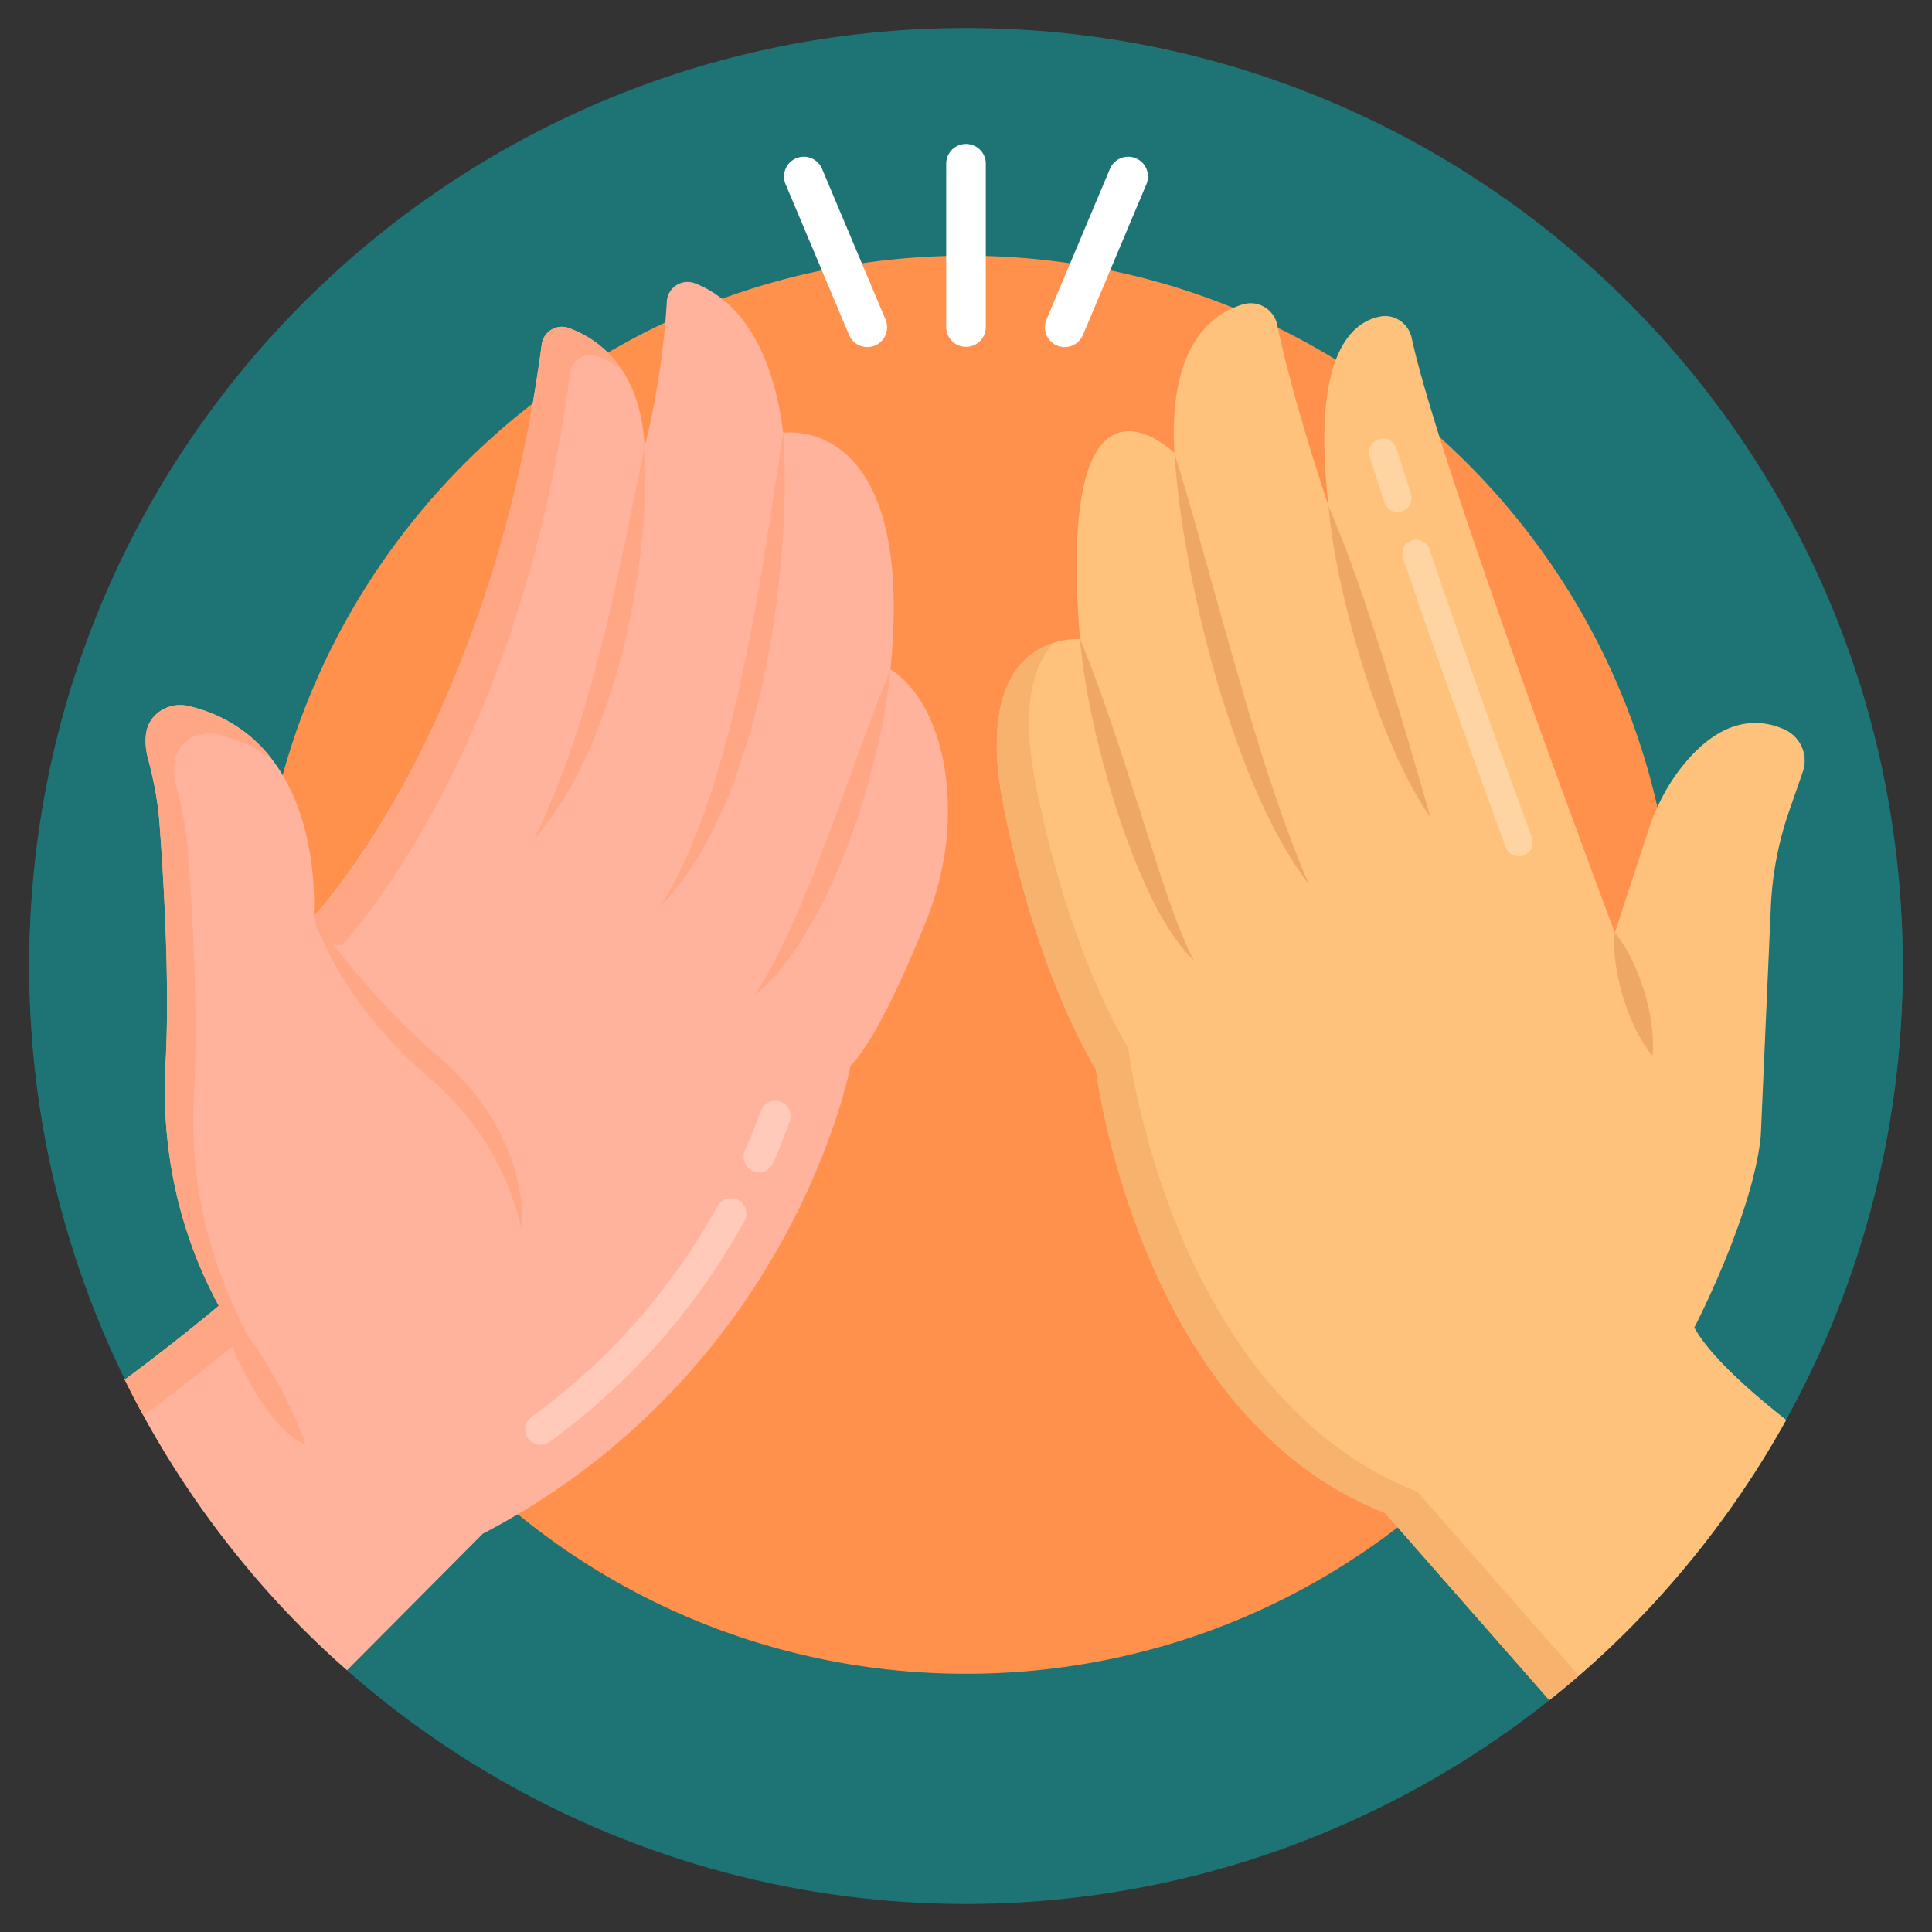
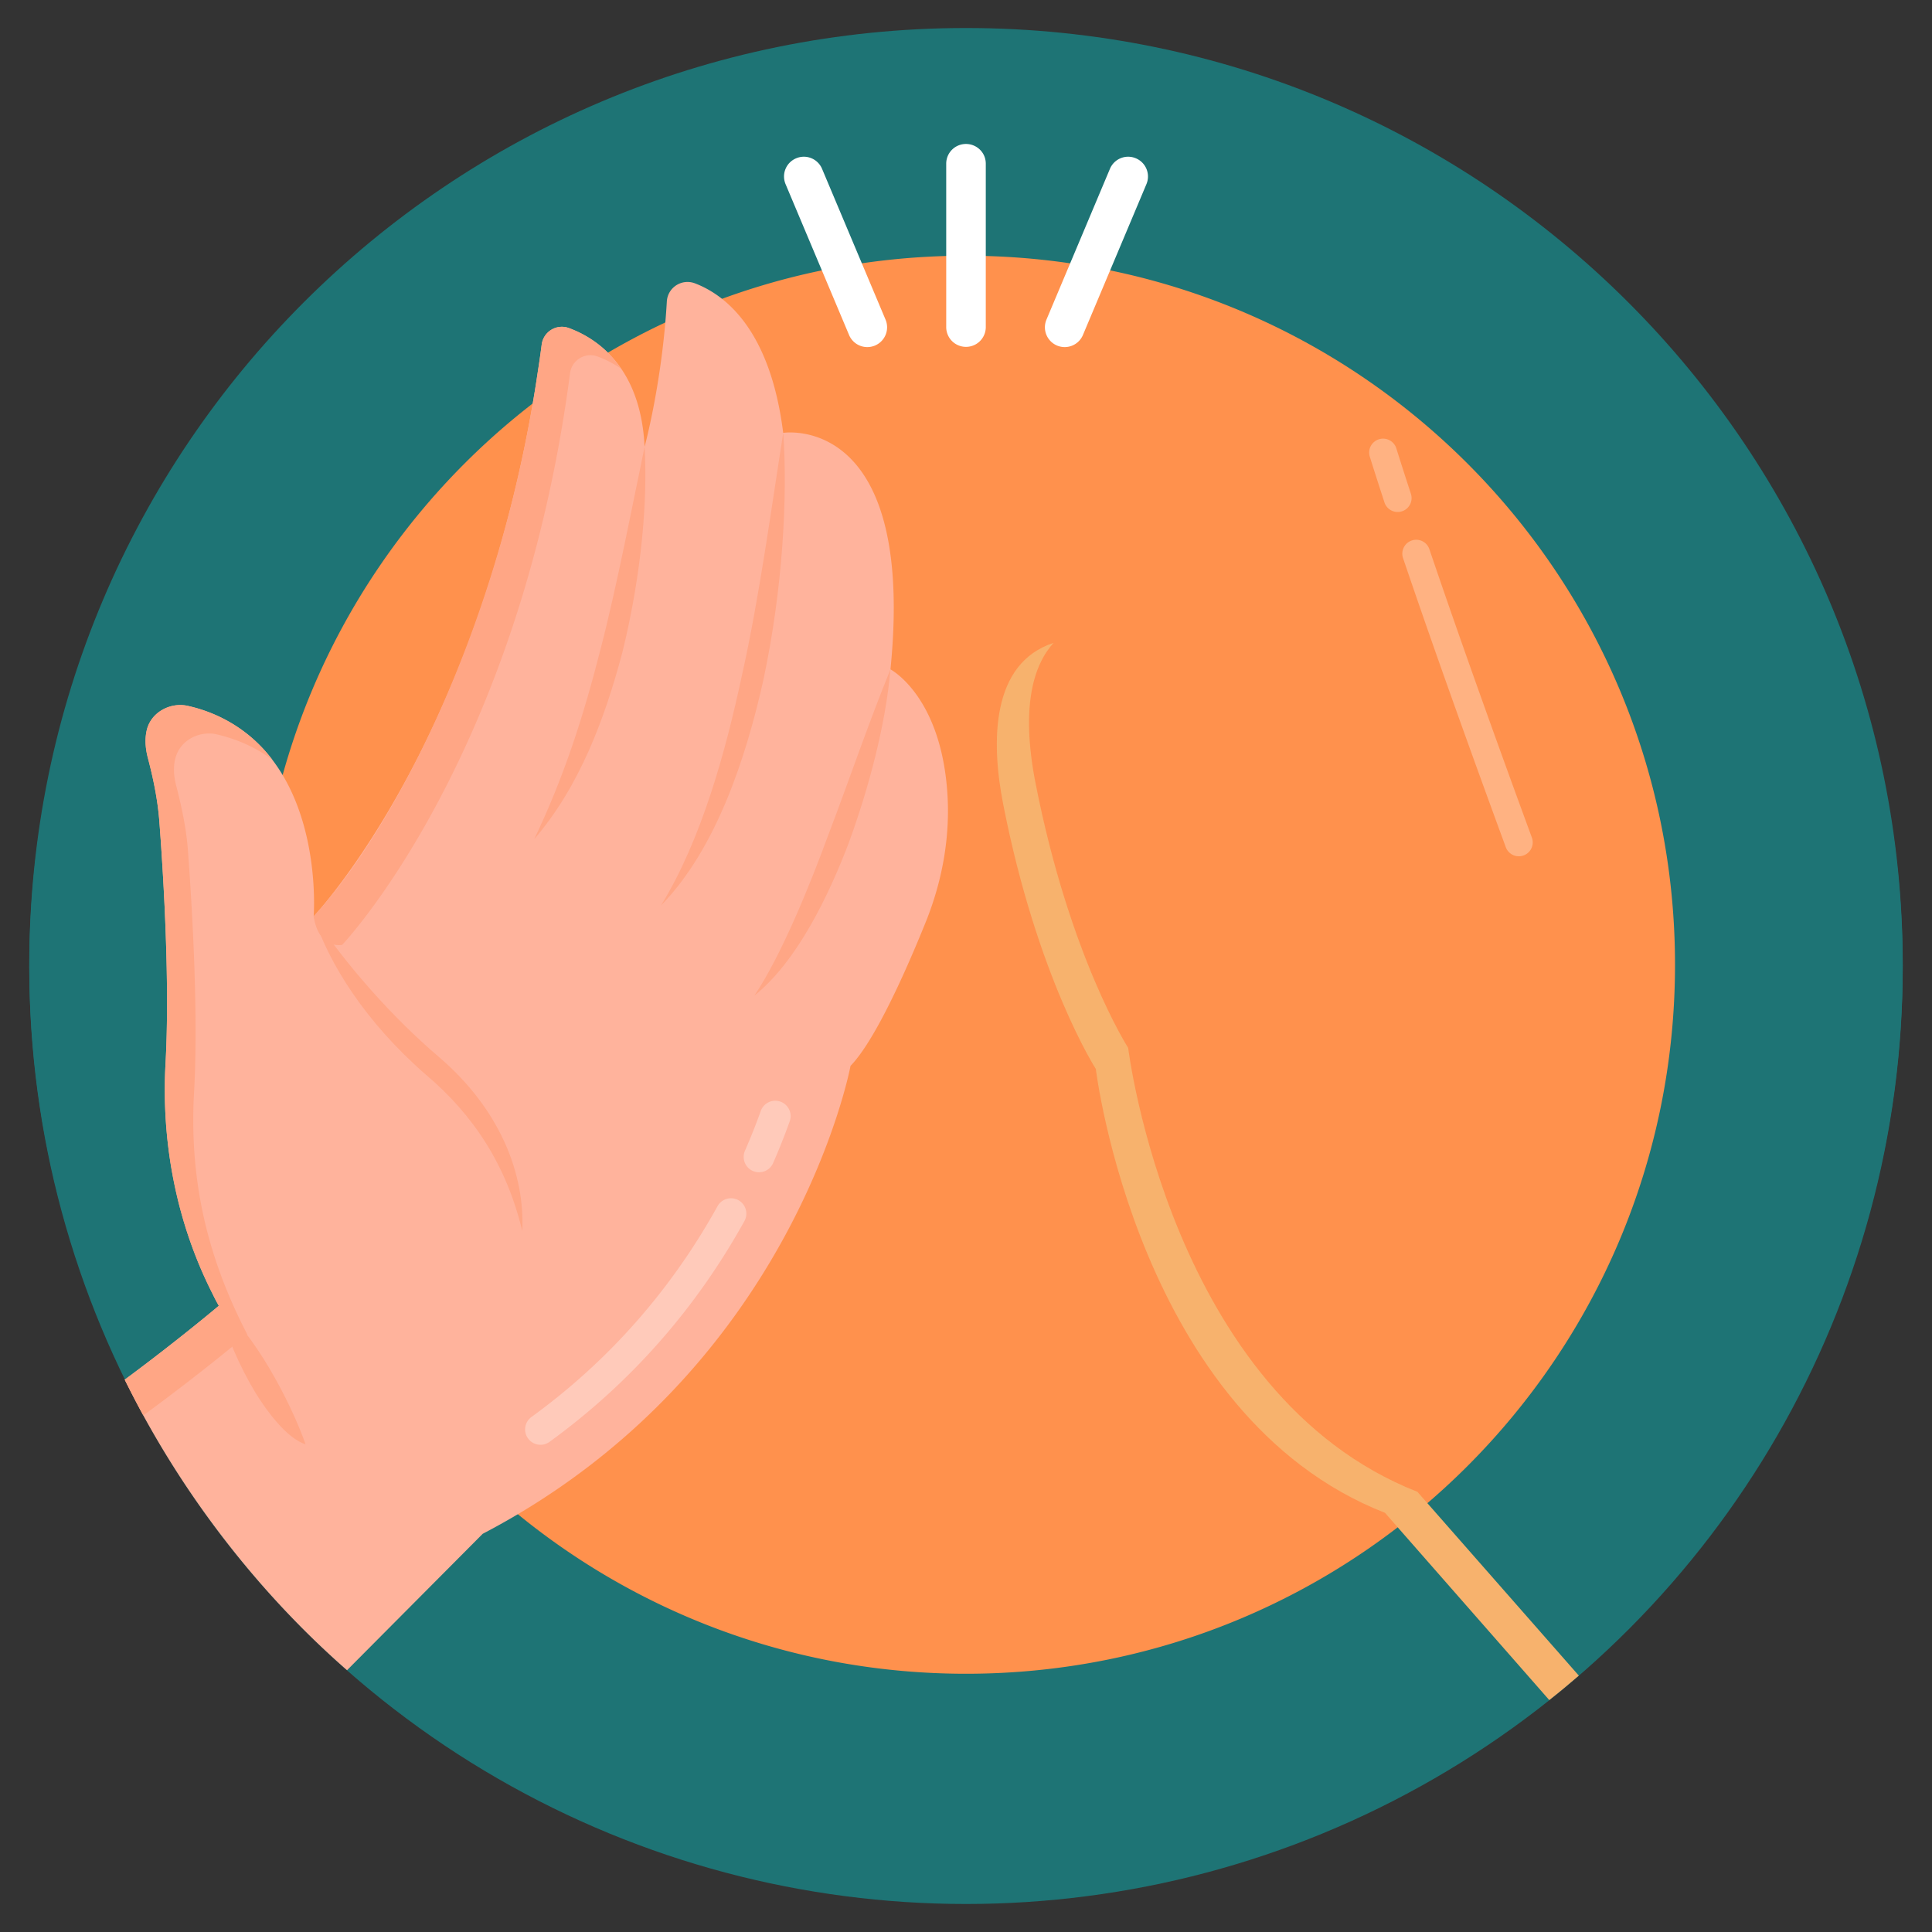
<svg xmlns="http://www.w3.org/2000/svg" width="512" height="512" x="0" y="0" viewBox="0 0 132 132" style="enable-background:new 0 0 512 512" xml:space="preserve" class="">
  <rect x="0" y="0" width="132" height="132" fill="#333333" stroke="none" />
  <g>
    <circle cx="66" cy="66.086" r="64" fill="#1e7475" opacity="1" data-original="#592c84" class="" />
    <path fill="#1e7475" d="M130 65.914c0 11.22-2.89 21.76-7.96 30.93-4.22 7.636-10.058 14.34-16.19 19.14-11.19 8.943-25.161 13.93-39.85 13.93-23.82 0-45.124-13.121-56.21-33.38-.44-.8-.86-1.62-1.27-2.44C4.35 85.594 2 76.034 2 65.914c0-35.34 28.66-64 64-64s64 28.66 64 64z" opacity="1" data-original="#592c84" class="" />
    <path fill="#ff914d" d="M114.442 65.914c0 26.745-21.66 48.442-48.442 48.442-23.623 0-43.291-16.898-47.57-39.279a48.24 48.24 0 0 1-.872-9.163c0-26.748 21.686-48.442 48.442-48.442s48.442 21.694 48.442 48.442z" opacity="1" data-original="#561183" class="" />
    <path fill="#ffb39c" d="M63.23 63.044c-1.3 3.22-3.43 8.04-5.12 9.78 0 0-3.88 20.87-25.13 31.97l-9.27 9.32c-5.467-4.785-10.285-10.767-13.92-17.41-.44-.8-.86-1.62-1.27-2.44 3.74-2.77 6.43-5.05 6.43-5.05-.15-.26-.29-.53-.42-.8-2.47-4.86-3.52-10.32-3.22-15.76.3-5.39-.12-12.54-.42-16.5-.11-1.48-.41-2.94-.79-4.38-.21-.81-.19-1.46-.05-1.98.33-1.17 1.63-1.84 2.81-1.56 2.414.545 4.408 1.89 5.75 3.68 3.32 4.36 2.82 10.69 2.82 10.69s12.11-12.72 15.58-39.06a1.39 1.39 0 0 1 1.86-1.13c1.94.72 4.91 2.69 5.17 8.11 0 0 1.2-4.38 1.52-9.93.06-.95 1.01-1.57 1.91-1.24 2.03.77 5.15 3.11 6.04 10.22 0 0 9.08-1.43 7.33 16.16 0 0 3.41 1.78 3.88 8.36.22 3.06-.34 6.12-1.49 8.95z" opacity="1" data-original="#ffb39c" class="" />
    <path fill="#ffa685" d="M16.89 91.164s-3.01 2.55-7.1 5.54c-.44-.8-.86-1.62-1.27-2.44 3.74-2.77 6.43-5.05 6.43-5.05-.15-.26-.29-.53-.42-.8-2.47-4.86-3.52-10.32-3.22-15.76.3-5.39-.12-12.54-.42-16.5-.11-1.48-.41-2.94-.79-4.38-.21-.81-.19-1.46-.05-1.98.33-1.17 1.63-1.84 2.81-1.56 2.414.545 4.408 1.89 5.75 3.68-1.03-.78-2.28-1.38-3.8-1.74-1.19-.27-2.48.4-2.81 1.57-.15.51-.17 1.16.05 1.98.37 1.44.68 2.9.79 4.38.29 3.95.72 11.1.42 16.5-.352 6.173.977 11.439 3.63 16.56zM42.43 25.184c-.56-.38-1.12-.65-1.61-.83-.84-.31-1.75.25-1.87 1.13-3.46 26.35-15.57 39.07-15.57 39.07s-1.59.36-1.95-1.95c.01-.01.02-.03.03-.04 5.512-5.918 12.805-20.117 15.28-37.15.1-.62.19-1.24.27-1.87a1.39 1.39 0 0 1 1.86-1.13c.82.3 1.83.83 2.73 1.75.13.14.27.29.4.45.03.03.05.06.08.09.12.15.24.31.35.48z" opacity="1" data-original="#ffa685" class="" />
-     <path fill="#ffc27c" d="m123.17 52.744-.93 2.67a23.09 23.09 0 0 0-1.25 6.53l-.69 15.69c-.54 5.37-4.54 13.07-4.54 13.07.99 1.79 3.41 4.05 6.28 6.31-4.22 7.636-10.058 14.341-16.19 19.14l-11.22-12.79c-16.9-6.63-19.76-30.33-19.76-30.33s-4-6.21-6.33-18.09c-.854-4.353-.794-9.636 3.44-11.02 1-.32 1.81-.26 1.81-.26-1.67-20.6 6.45-12.72 6.45-12.72-.43-7.33 2.55-9.52 4.69-10.15 1.04-.31 2.12.35 2.34 1.42.97 4.85 3.5 12.37 3.5 12.37-1.18-10.3 1.54-12.59 3.55-12.96.98-.18 1.92.49 2.13 1.46 1.9 8.86 13.88 40.64 13.88 40.64l2.31-7.04c.5-1.52 1.23-2.97 2.23-4.24 2.78-3.55 5.4-3.35 7.06-2.6 1.1.5 1.64 1.76 1.24 2.9z" opacity="1" data-original="#ffc27c" class="" />
    <path fill="#f7b26d" d="M107.87 114.484c-.66.57-1.33 1.13-2.02 1.67l-11.22-12.79c-16.9-6.63-19.76-30.33-19.76-30.33s-4-6.21-6.33-18.09c-.854-4.353-.794-9.636 3.44-11.02-1.35 1.5-2.26 4.31-1.23 9.58 2.33 11.88 6.33 18.09 6.33 18.09s2.87 23.7 19.76 30.33z" opacity="1" data-original="#f7b26d" class="" />
    <path fill="#ffa685" d="M21.434 62.608c2.262 3.38 5.398 6.927 8.615 9.66 4.1 3.534 5.823 7.923 5.634 11.833-1.07-4.457-3.307-7.911-6.608-10.694-4.142-3.613-6.634-7.635-7.64-10.799zM20.878 98.681c-1.305-.414-2.67-2.315-3.39-3.467-1.114-1.843-2.067-4.007-2.56-6.06 2.328 1.725 4.922 6.59 5.95 9.527zM44.041 30.529c.208 3.5-.17 8.56-1.518 14.042-1.21 4.562-2.94 9.186-6.024 12.764 2.051-4.29 3.37-8.399 4.571-13.132 1.073-4.137 2.212-10.043 2.971-13.674zM53.514 29.574c.307 4.344-.03 10.674-1.363 16.907-1.176 5.262-3.21 11.518-6.995 15.391 2.774-4.498 4.425-10.543 5.53-15.707 1.208-5.366 2.092-11.988 2.828-16.591zM60.837 45.733c-.328 3.825-1.515 8.231-2.862 11.892-1.343 3.533-3.521 8.075-6.432 10.396 1.88-2.796 3.871-7.758 5.029-10.924 1.437-3.755 2.719-7.573 4.265-11.364z" opacity="1" data-original="#ffa685" class="" />
-     <path fill="#efa765" d="M90.768 34.589c1.508 3.462 2.645 7.003 3.782 10.542a487.26 487.26 0 0 1 3.183 10.711c-2.029-2.894-3.561-7-4.613-10.262-1.038-3.386-2.048-7.467-2.352-10.991zM80.24 30.947c1.537 4.971 2.821 9.958 4.267 14.897 1.293 4.54 3.047 10.289 4.948 14.615-2.973-3.874-5.01-9.54-6.389-14.2-1.728-6.083-2.596-11.606-2.826-15.312zM73.793 43.663c1.433 3.4 2.838 7.854 3.872 11.041 1.384 4.264 2.577 8.425 3.909 10.93-2.483-2.379-4.26-7.207-5.338-10.474-1.106-3.599-2.13-7.747-2.443-11.497zM110.33 63.723c.903 1.077 1.581 2.626 2 3.98.413 1.353.717 3.022.567 4.418-.902-1.072-1.584-2.624-2-3.98-.41-1.356-.713-3.02-.567-4.418z" opacity="1" data-original="#efa765" class="" />
    <path fill="#ffffff" d="M67.352 11.187v11.16a1.352 1.352 0 1 1-2.704 0v-11.16c0-.75.602-1.351 1.352-1.351.715 0 1.352.567 1.352 1.351zM56.166 11.536l4.33 10.286a1.352 1.352 0 1 1-2.492 1.049l-4.33-10.286c-.291-.691.03-1.48.722-1.77a1.348 1.348 0 0 1 1.77.721zM75.834 11.536l-4.33 10.286a1.352 1.352 0 1 0 2.492 1.049l4.33-10.286a1.347 1.347 0 0 0-.722-1.77 1.348 1.348 0 0 0-1.77.721z" opacity="1" data-original="#ffffff" class="" />
    <g opacity=".3">
      <path fill="#ffffff" d="M36.078 98.279a1.05 1.05 0 0 1 .232-1.466c5.26-3.818 9.543-8.672 12.728-14.427a1.05 1.05 0 0 1 1.837 1.016c-3.334 6.027-7.82 11.11-13.33 15.11a1.05 1.05 0 0 1-1.467-.233zM51.439 80.005a1.05 1.05 0 0 1-.541-1.382c.398-.913.763-1.828 1.08-2.72a1.05 1.05 0 0 1 1.979.706 44.63 44.63 0 0 1-1.135 2.855 1.05 1.05 0 0 1-1.383.541z" opacity="1" data-original="#ffffff" class="" />
    </g>
    <g opacity=".3">
      <path fill="#ffffff" d="M102.872 57.861c-1.91-5.199-4.677-12.839-7.005-19.71a.95.95 0 1 1 1.799-.61c2.322 6.853 5.083 14.476 6.989 19.665a.95.95 0 1 1-1.783.655zM94.59 34.325c-.352-1.079-.687-2.12-.998-3.112a.95.95 0 1 1 1.813-.568c.308.984.641 2.018.992 3.09a.95.95 0 0 1-1.807.59z" opacity="1" data-original="#ffffff" class="" />
    </g>
  </g>
</svg>